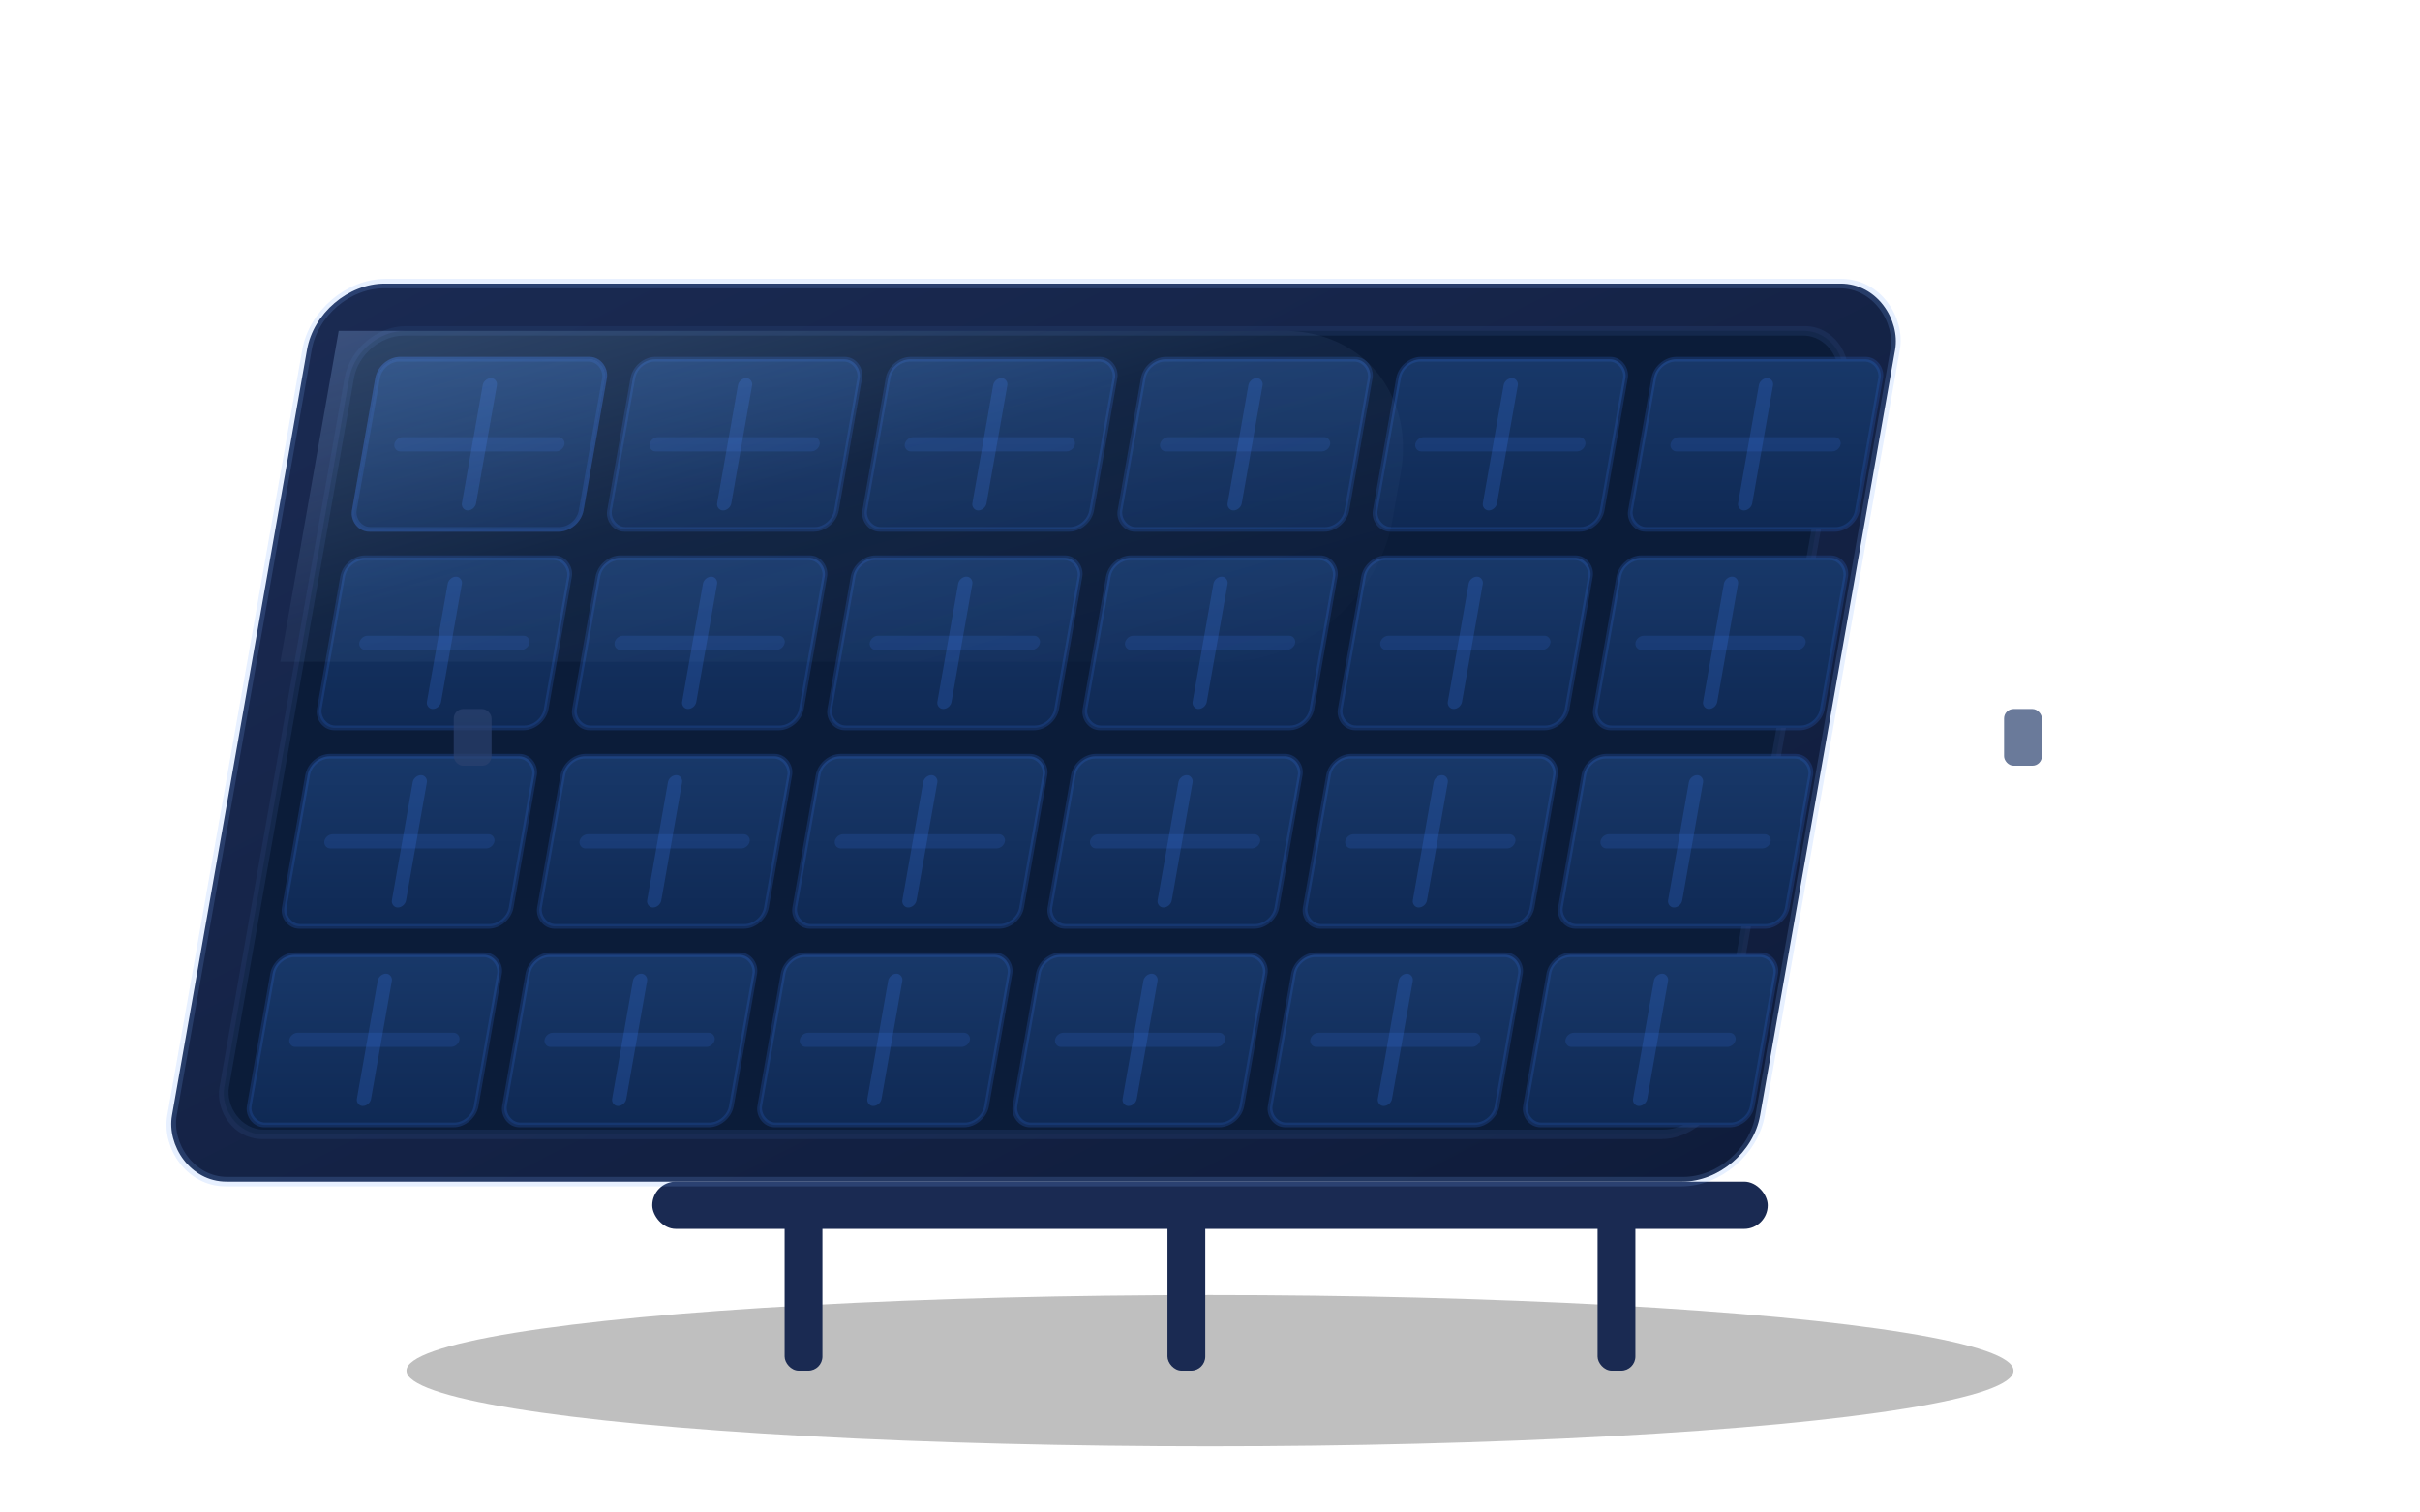
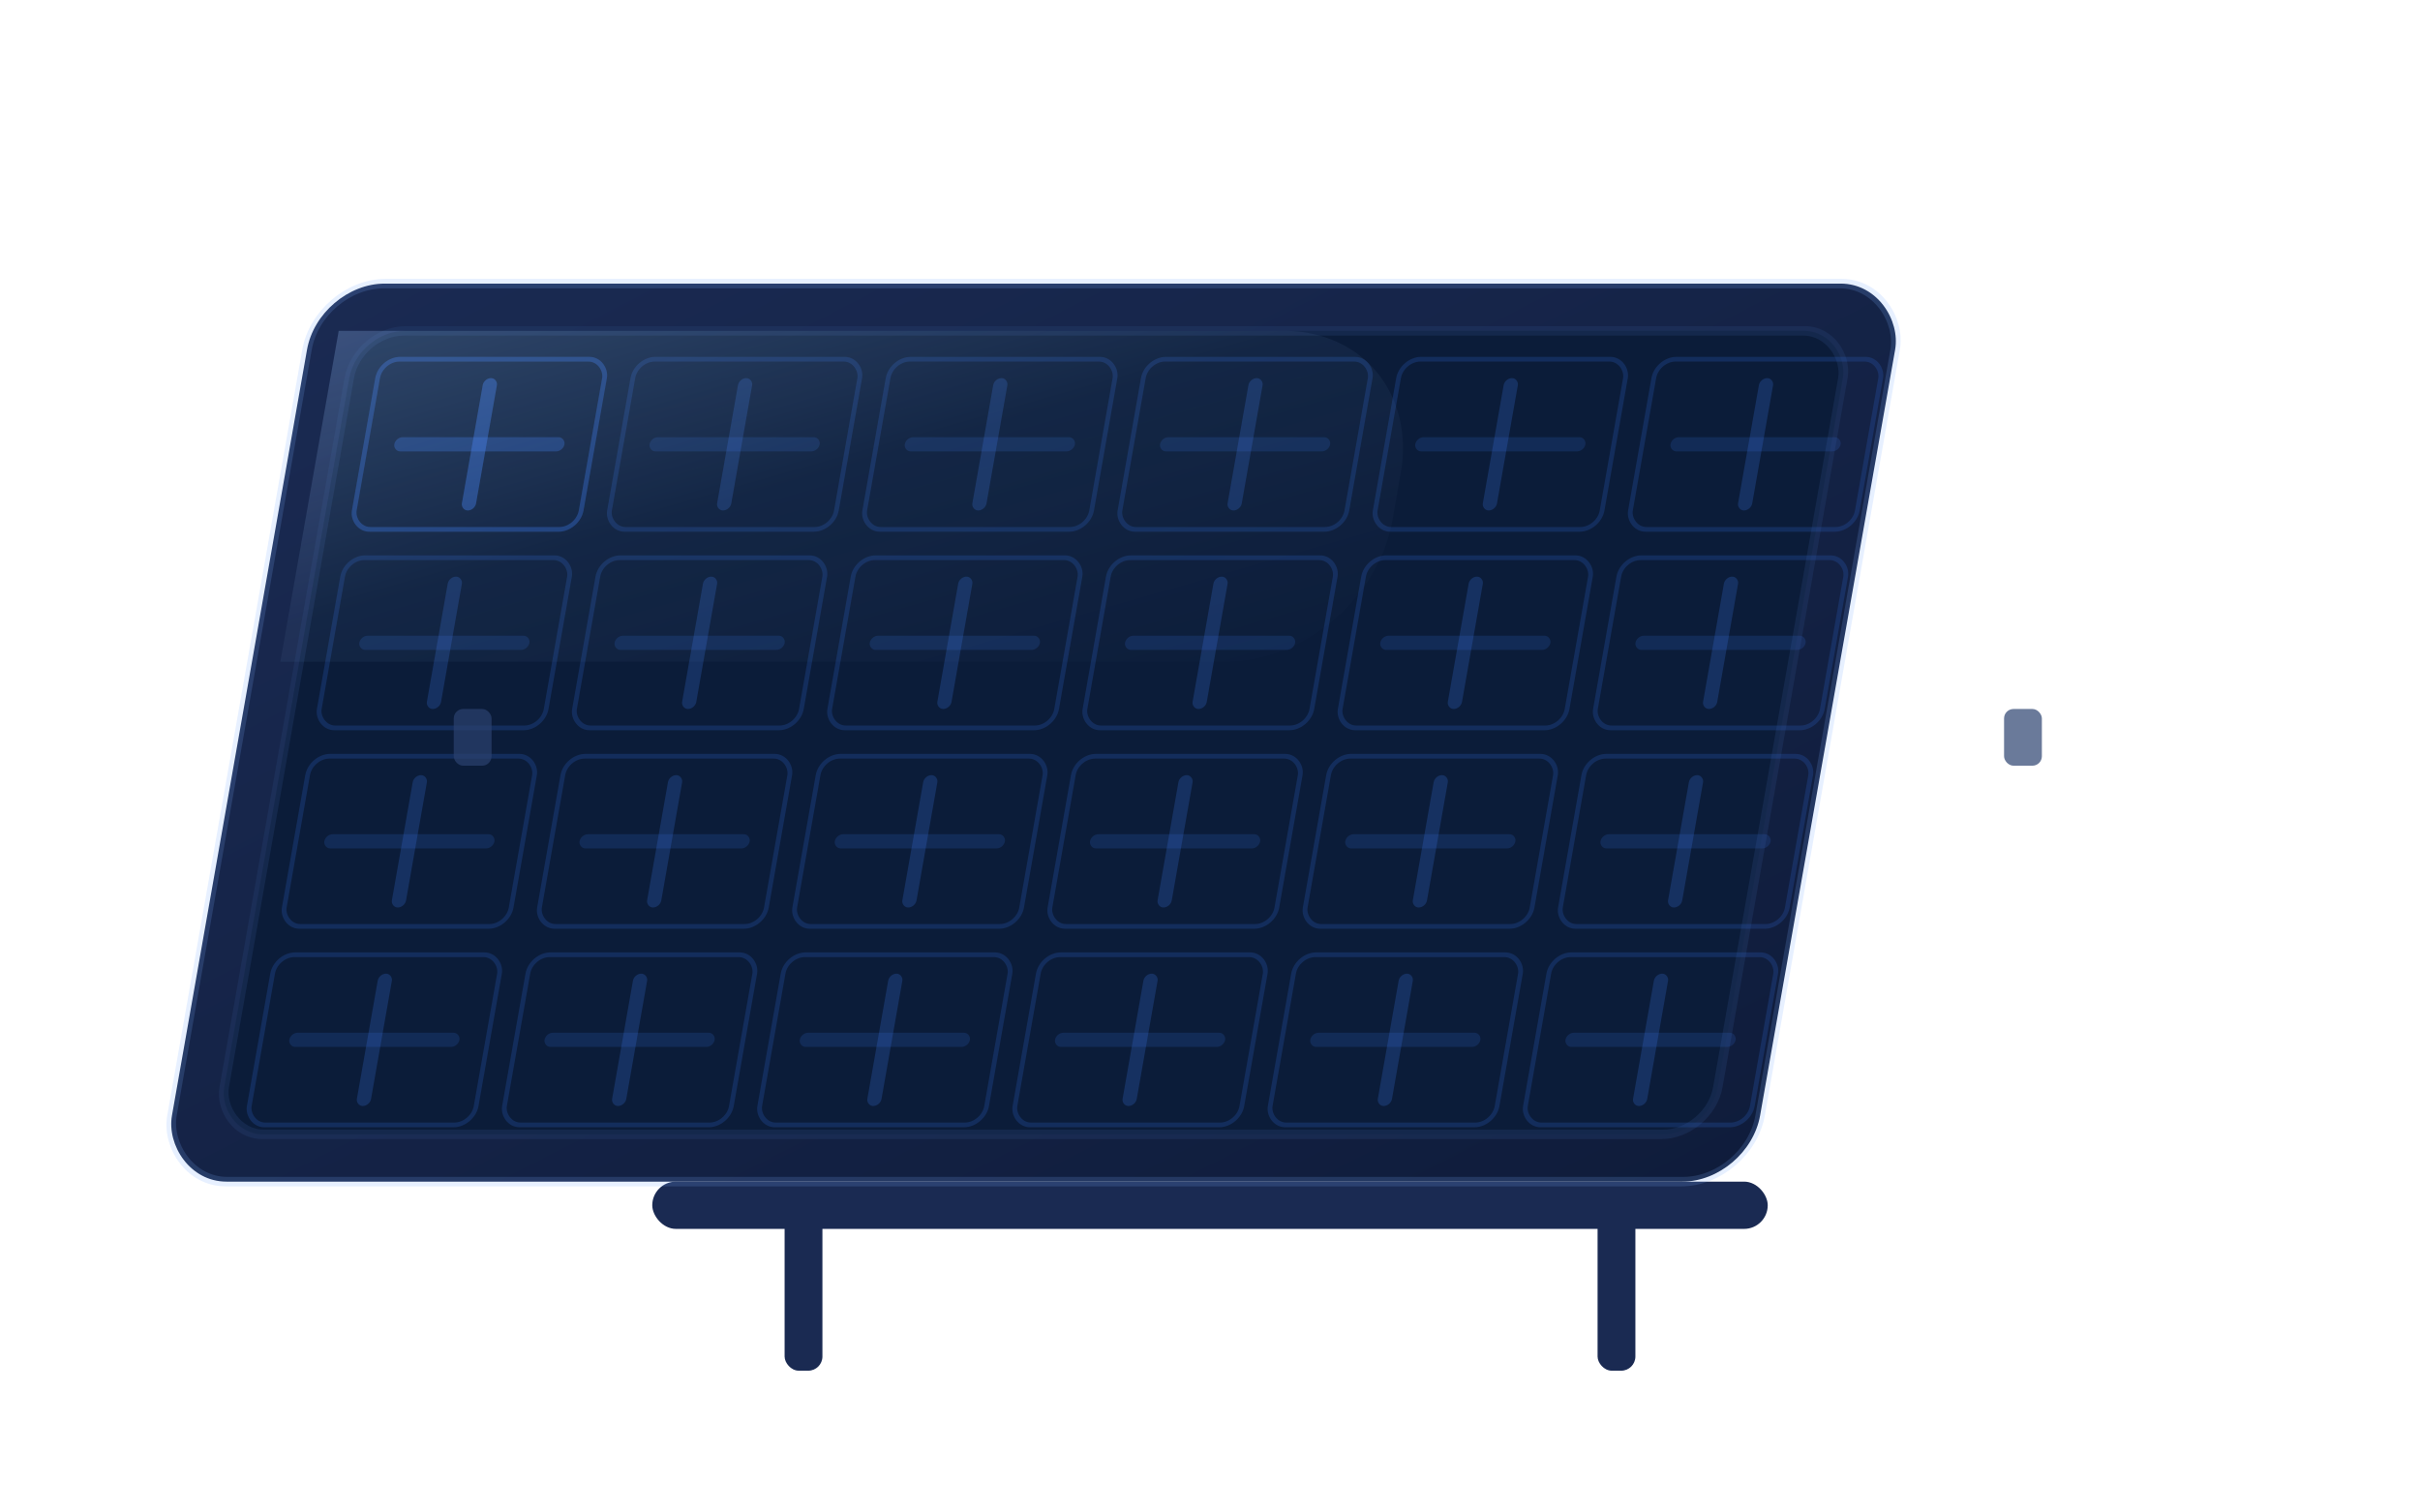
<svg xmlns="http://www.w3.org/2000/svg" viewBox="0 0 512 320" width="512" height="320" role="img" aria-label="Solar panels">
  <defs>
    <linearGradient id="gFrame" x1="0" y1="0" x2="1" y2="1">
      <stop offset="0" stop-color="#1a2a52" />
      <stop offset="1" stop-color="#0f1c3b" />
    </linearGradient>
    <linearGradient id="gCell" x1="0" y1="0" x2="0" y2="1">
      <stop offset="0" stop-color="#183869" />
      <stop offset="1" stop-color="#0f2954" />
    </linearGradient>
    <linearGradient id="gGlare" x1="0" y1="0" x2="1" y2="1">
      <stop offset="0" stop-color="#9bc7ff" stop-opacity=".25" />
      <stop offset=".45" stop-color="#9bc7ff" stop-opacity=".06" />
      <stop offset="1" stop-color="#9bc7ff" stop-opacity="0" />
    </linearGradient>
  </defs>
-   <ellipse cx="256" cy="290" rx="170" ry="16" fill="#000" opacity=".25" />
  <g fill="#1a2a52">
    <rect x="138" y="250" width="236" height="10" rx="5" />
    <rect x="166" y="255" width="8" height="35" rx="3" />
    <rect x="338" y="255" width="8" height="35" rx="3" />
-     <rect x="247" y="255" width="8" height="35" rx="3" />
  </g>
  <g transform="skewX(-10) translate(-18,0)">
    <rect x="96" y="60" width="336" height="190" rx="14" fill="url(#gFrame)" />
    <rect x="106" y="70" width="316" height="170" rx="10" fill="#0b1c39" stroke="#27406f" stroke-opacity=".35" stroke-width="2" />
    <g transform="translate(112,76)">
      <g id="cell">
-         <rect width="48" height="36" rx="4" fill="url(#gCell)" />
        <rect width="48" height="36" rx="4" fill="none" stroke="#2f63c7" stroke-opacity=".25" stroke-width="1" />
        <rect x="22.5" y="4" width="3" height="28" rx="1.5" fill="#3e7cf2" opacity=".22" />
        <rect x="6" y="16.5" width="36" height="3" rx="1.5" fill="#3e7cf2" opacity=".16" />
      </g>
      <g>
        <g transform="translate(0,0)">
          <use href="#cell" />
          <use href="#cell" x="54" />
          <use href="#cell" x="108" />
          <use href="#cell" x="162" />
          <use href="#cell" x="216" />
          <use href="#cell" x="270" />
        </g>
        <g transform="translate(0,42)">
          <use href="#cell" />
          <use href="#cell" x="54" />
          <use href="#cell" x="108" />
          <use href="#cell" x="162" />
          <use href="#cell" x="216" />
          <use href="#cell" x="270" />
        </g>
        <g transform="translate(0,84)">
          <use href="#cell" />
          <use href="#cell" x="54" />
          <use href="#cell" x="108" />
          <use href="#cell" x="162" />
          <use href="#cell" x="216" />
          <use href="#cell" x="270" />
        </g>
        <g transform="translate(0,126)">
          <use href="#cell" />
          <use href="#cell" x="54" />
          <use href="#cell" x="108" />
          <use href="#cell" x="162" />
          <use href="#cell" x="216" />
          <use href="#cell" x="270" />
        </g>
      </g>
    </g>
    <path d="M102 70 h200 a30 30 0 0 1 30 30 v10 a30 30 0 0 1 -30 30 H102 z" fill="url(#gGlare)" />
    <rect x="96" y="60" width="336" height="190" rx="14" fill="none" stroke="#7fb1ff" stroke-opacity=".18" stroke-width="2" />
  </g>
  <g fill="#2b416f" opacity=".7">
    <rect x="96" y="150" width="8" height="12" rx="2" />
    <rect x="424" y="150" width="8" height="12" rx="2" />
  </g>
</svg>